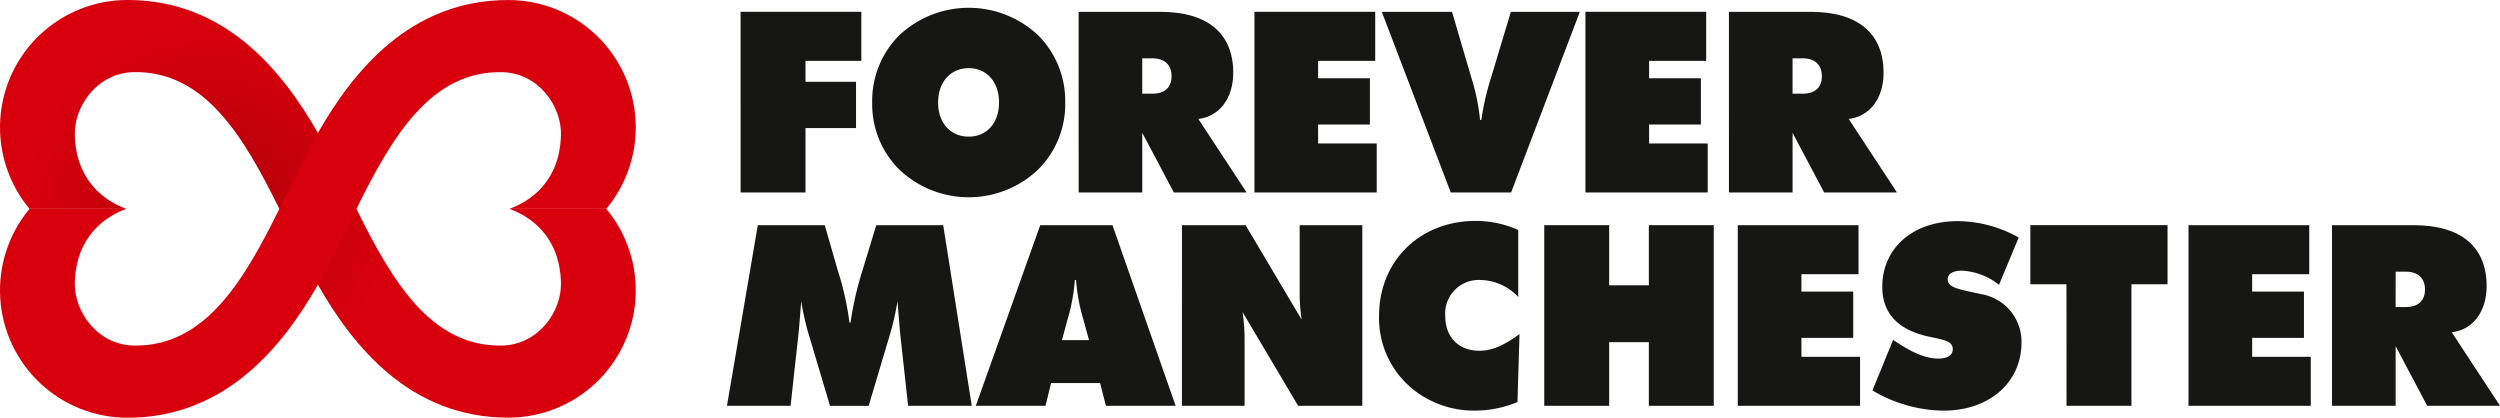
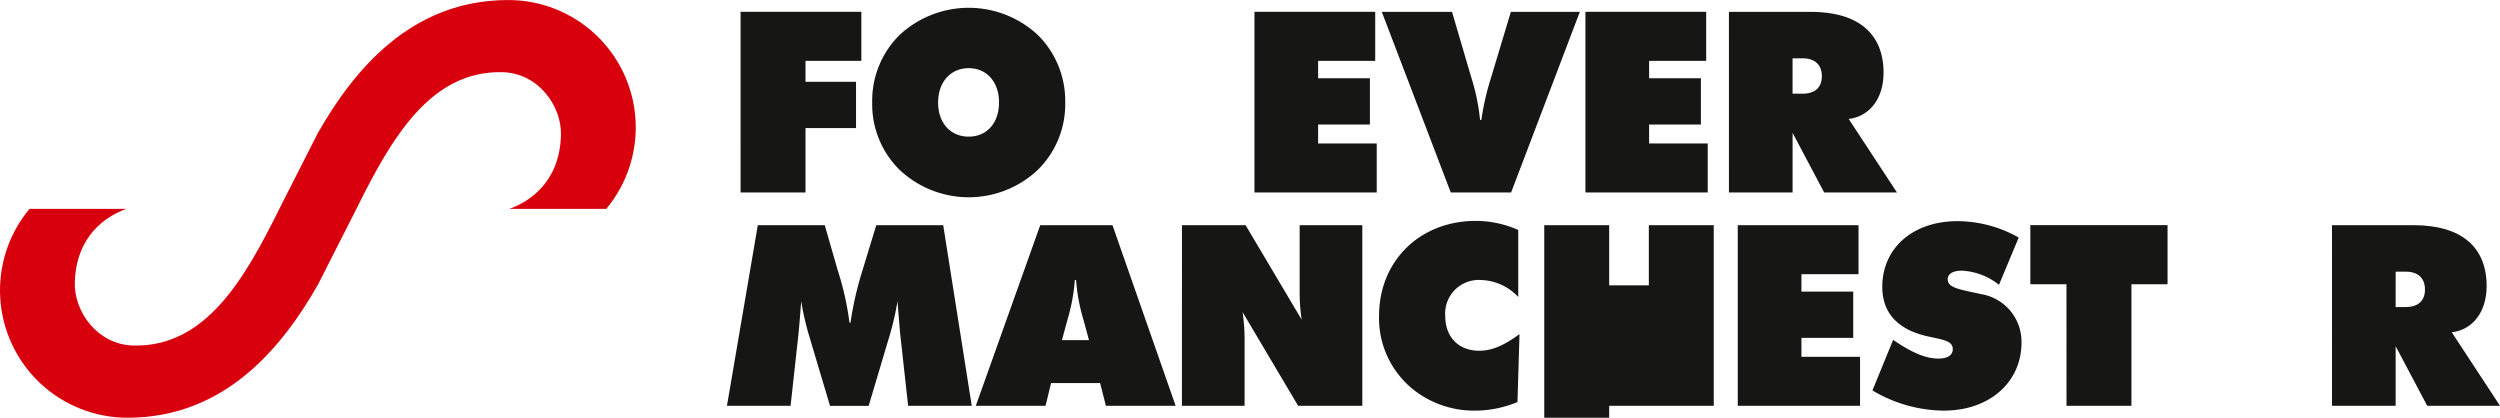
<svg xmlns="http://www.w3.org/2000/svg" width="388.922" height="64.984" viewBox="0 0 388.922 64.984">
  <defs>
    <clipPath id="clip-path">
-       <path id="Path_72" data-name="Path 72" d="M19.854,0A19.812,19.812,0,0,0,4.589,32.492H19.665c-3.191-1.143-7.824-4.2-8.028-11.465-.126-4.527,3.522-9.7,9.177-9.806,11.112-.195,17.133,10.134,22.642,21.271l6,11.806c5.51,9.652,14.4,20.675,29.6,20.675A19.808,19.808,0,0,0,94.321,32.492H79.24c3.194,1.14,7.833,4.2,8.027,11.457.133,4.53-3.522,9.7-9.174,9.809-11.108.2-17.133-10.129-22.645-21.265l-5.992-11.81C43.936,11.026,35.055,0,19.854,0Z" fill="none" />
-     </clipPath>
+       </clipPath>
    <radialGradient id="radial-gradient" cx="0.5" cy="0.5" r="0.458" gradientTransform="translate(0) scale(0.657 1)" gradientUnits="objectBoundingBox">
      <stop offset="0" stop-color="#b00009" />
      <stop offset="1" stop-color="#d9000d" />
    </radialGradient>
    <clipPath id="clip-path-2">
      <path id="Path_73" data-name="Path 73" d="M49.455,20.687l-6,11.81C37.947,43.633,31.926,53.96,20.814,53.764c-5.655-.106-9.3-5.28-9.177-9.81.2-7.256,4.837-10.318,8.028-11.457H4.589A19.812,19.812,0,0,0,19.854,64.989c15.2,0,24.082-11.029,29.6-20.685L55.447,32.5C60.96,21.36,66.985,11.031,78.093,11.232c5.652.1,9.307,5.273,9.174,9.808-.194,7.253-4.833,10.314-8.027,11.457H94.321A19.812,19.812,0,0,0,79.056.011c-15.2,0-24.092,11.028-29.6,20.676" transform="translate(0 -0.011)" fill="none" />
    </clipPath>
    <radialGradient id="radial-gradient-2" cx="0.5" cy="0.5" r="0.458" gradientTransform="matrix(0.657, 0, 0, -1, 0, 2)" gradientUnits="objectBoundingBox">
      <stop offset="0" stop-color="#e75138" />
      <stop offset="1" stop-color="#d9000d" />
    </radialGradient>
    <clipPath id="clip-path-3">
      <rect id="Rectangle_26" data-name="Rectangle 26" width="388.922" height="64.984" fill="none" />
    </clipPath>
  </defs>
  <g id="Group_16" data-name="Group 16" transform="translate(0)">
    <g id="Group_11" data-name="Group 11" transform="translate(0)">
      <g id="Group_10" data-name="Group 10" clip-path="url(#clip-path)">
        <rect id="Rectangle_24" data-name="Rectangle 24" width="98.906" height="64.974" fill="url(#radial-gradient)" />
      </g>
    </g>
    <g id="Group_13" data-name="Group 13" transform="translate(0 0.006)">
      <g id="Group_12" data-name="Group 12" clip-path="url(#clip-path-2)">
        <rect id="Rectangle_25" data-name="Rectangle 25" width="98.906" height="64.978" transform="translate(0 0)" fill="url(#radial-gradient-2)" />
      </g>
    </g>
    <g id="Group_15" data-name="Group 15" transform="translate(0)">
      <g id="Group_14" data-name="Group 14" clip-path="url(#clip-path-3)">
        <path id="Path_74" data-name="Path 74" d="M198.046,3.164h18.787v7.625h-8.685v3.262h7.86v7.192h-7.86V31.266h-10.1Z" transform="translate(-82.835 -1.324)" fill="#161615" />
        <path id="Path_75" data-name="Path 75" d="M258.99,27.316a15.681,15.681,0,0,1-21.5-.04,14.282,14.282,0,0,1-4.244-10.454,14.37,14.37,0,0,1,4.244-10.493,15.782,15.782,0,0,1,21.538,0,14.436,14.436,0,0,1,4.245,10.493,14.317,14.317,0,0,1-4.284,10.494m-6.013-10.494c0-3.262-1.965-5.346-4.716-5.346S243.5,13.56,243.5,16.822s2,5.306,4.756,5.306,4.716-2.044,4.716-5.306" transform="translate(-97.558 -0.872)" fill="#161615" />
-         <path id="Path_76" data-name="Path 76" d="M288.444,3.164h12.695c7.507,0,11.358,3.459,11.358,9.472,0,4.009-2.161,6.8-5.424,7.193l7.507,11.437H303.262l-4.913-9.275v9.275h-9.9Zm9.9,12.734h1.572c1.926,0,2.987-.983,2.987-2.712s-1.022-2.791-2.987-2.791h-1.572Z" transform="translate(-120.645 -1.323)" fill="#161615" />
        <path id="Path_77" data-name="Path 77" d="M335.467,3.164h18.787v7.625h-8.883V13.5h8.057v7.193h-8.057v2.948h9.118v7.625H335.467Z" transform="translate(-140.313 -1.324)" fill="#161615" />
        <path id="Path_78" data-name="Path 78" d="M369.52,3.164h10.926l2.987,10.179a32.251,32.251,0,0,1,1.375,6.642h.2a40.439,40.439,0,0,1,1.456-6.406L389.6,3.164h10.73l-10.691,28.1H380.25Z" transform="translate(-154.556 -1.323)" fill="#161615" />
        <path id="Path_79" data-name="Path 79" d="M423.975,3.164h18.787v7.625H433.88V13.5h8.057v7.193H433.88v2.948H443v7.625H423.975Z" transform="translate(-177.332 -1.324)" fill="#161615" />
        <path id="Path_80" data-name="Path 80" d="M462.348,3.164h12.7c7.506,0,11.358,3.459,11.358,9.472,0,4.009-2.161,6.8-5.423,7.193l7.506,11.437H477.165l-4.913-9.275v9.275h-9.9Zm9.9,12.734h1.573c1.926,0,2.987-.983,2.987-2.712s-1.022-2.791-2.987-2.791h-1.573Z" transform="translate(-193.382 -1.323)" fill="#161615" />
        <path id="Path_81" data-name="Path 81" d="M221.36,77.2c-.118-1.14-.236-2.869-.432-5.149a41.807,41.807,0,0,1-1.258,5.463l-3.223,10.809h-6.013l-3.223-10.809a41.9,41.9,0,0,1-1.258-5.463c-.157,1.926-.275,3.656-.432,5.149L204.3,88.319h-9.9l4.8-28.1h10.415l2,6.956a45.166,45.166,0,0,1,1.847,8.214h.157a52.466,52.466,0,0,1,1.926-8.332l2.083-6.838h10.415l4.441,28.1h-9.9Z" transform="translate(-81.309 -25.187)" fill="#161615" />
        <path id="Path_82" data-name="Path 82" d="M270.97,60.217h11.241l9.826,28.1H281.188l-.9-3.538H272.66l-.864,3.538H260.948ZM278.556,78.1l-.865-3.183a28.507,28.507,0,0,1-1.14-6.171h-.2a28.469,28.469,0,0,1-1.14,6.171L274.35,78.1Z" transform="translate(-109.144 -25.186)" fill="#161615" />
        <path id="Path_83" data-name="Path 83" d="M316.079,60.218h9.9l8.724,14.7a28.345,28.345,0,0,1-.314-4.481V60.218h9.747v28.1h-9.983l-8.646-14.581a28.733,28.733,0,0,1,.315,4.442v10.14h-9.748Z" transform="translate(-132.203 -25.187)" fill="#161615" />
        <path id="Path_84" data-name="Path 84" d="M384.578,68.266a5.22,5.22,0,0,0-5.5,5.581c0,3.223,2,5.424,5.305,5.424,2.083,0,4.009-.943,6.25-2.593l-.315,10.572a17.378,17.378,0,0,1-6.6,1.337,15.2,15.2,0,0,1-9.118-2.909,14.209,14.209,0,0,1-5.817-11.83c0-8.528,6.327-14.777,15.053-14.777a16.217,16.217,0,0,1,6.6,1.415V70.9a8.259,8.259,0,0,0-5.855-2.634" transform="translate(-154.245 -24.706)" fill="#161615" />
-         <path id="Path_85" data-name="Path 85" d="M412.964,60.218h10.1v9.354h6.17V60.218h10.1v28.1h-10.1v-9.9h-6.17v9.9h-10.1Z" transform="translate(-172.727 -25.187)" fill="#161615" />
+         <path id="Path_85" data-name="Path 85" d="M412.964,60.218h10.1v9.354h6.17V60.218h10.1v28.1h-10.1h-6.17v9.9h-10.1Z" transform="translate(-172.727 -25.187)" fill="#161615" />
        <path id="Path_86" data-name="Path 86" d="M464.715,60.218H483.5v7.625H474.62v2.711h8.056v7.193H474.62v2.947h9.118v7.625H464.715Z" transform="translate(-194.372 -25.187)" fill="#161615" />
        <path id="Path_87" data-name="Path 87" d="M503.95,77.609c2.713,1.848,4.913,2.909,7.035,2.909,1.454,0,2.24-.55,2.24-1.454,0-1.3-1.414-1.454-3.733-1.965-4.8-1.022-7.233-3.655-7.233-7.743,0-5.9,4.6-10.218,11.752-10.218a19.507,19.507,0,0,1,9.471,2.554l-3.066,7.35a10.06,10.06,0,0,0-5.777-2.2c-1.415,0-2.2.511-2.2,1.337,0,1.375,1.887,1.572,5.229,2.319a7.5,7.5,0,0,1,6.249,7.546c0,6.013-4.8,10.573-12.145,10.573a22.052,22.052,0,0,1-11.044-3.145Z" transform="translate(-209.435 -24.735)" fill="#161615" />
        <path id="Path_88" data-name="Path 88" d="M548.574,69.414h-5.619v-9.2H564.3v9.2h-5.619v18.9h-10.1Z" transform="translate(-227.097 -25.187)" fill="#161615" />
-         <path id="Path_89" data-name="Path 89" d="M585.249,60.218h18.787v7.625h-8.883v2.711h8.057v7.193h-8.057v2.947h9.118v7.625H585.249Z" transform="translate(-244.787 -25.187)" fill="#161615" />
        <path id="Path_90" data-name="Path 90" d="M623.622,60.217h12.7c7.506,0,11.358,3.459,11.358,9.472,0,4.009-2.161,6.8-5.423,7.193l7.506,11.438H638.439l-4.913-9.276v9.276h-9.9Zm9.9,12.734H635.1c1.926,0,2.987-.983,2.987-2.712s-1.022-2.791-2.987-2.791h-1.573Z" transform="translate(-260.837 -25.186)" fill="#161615" />
      </g>
    </g>
  </g>
</svg>